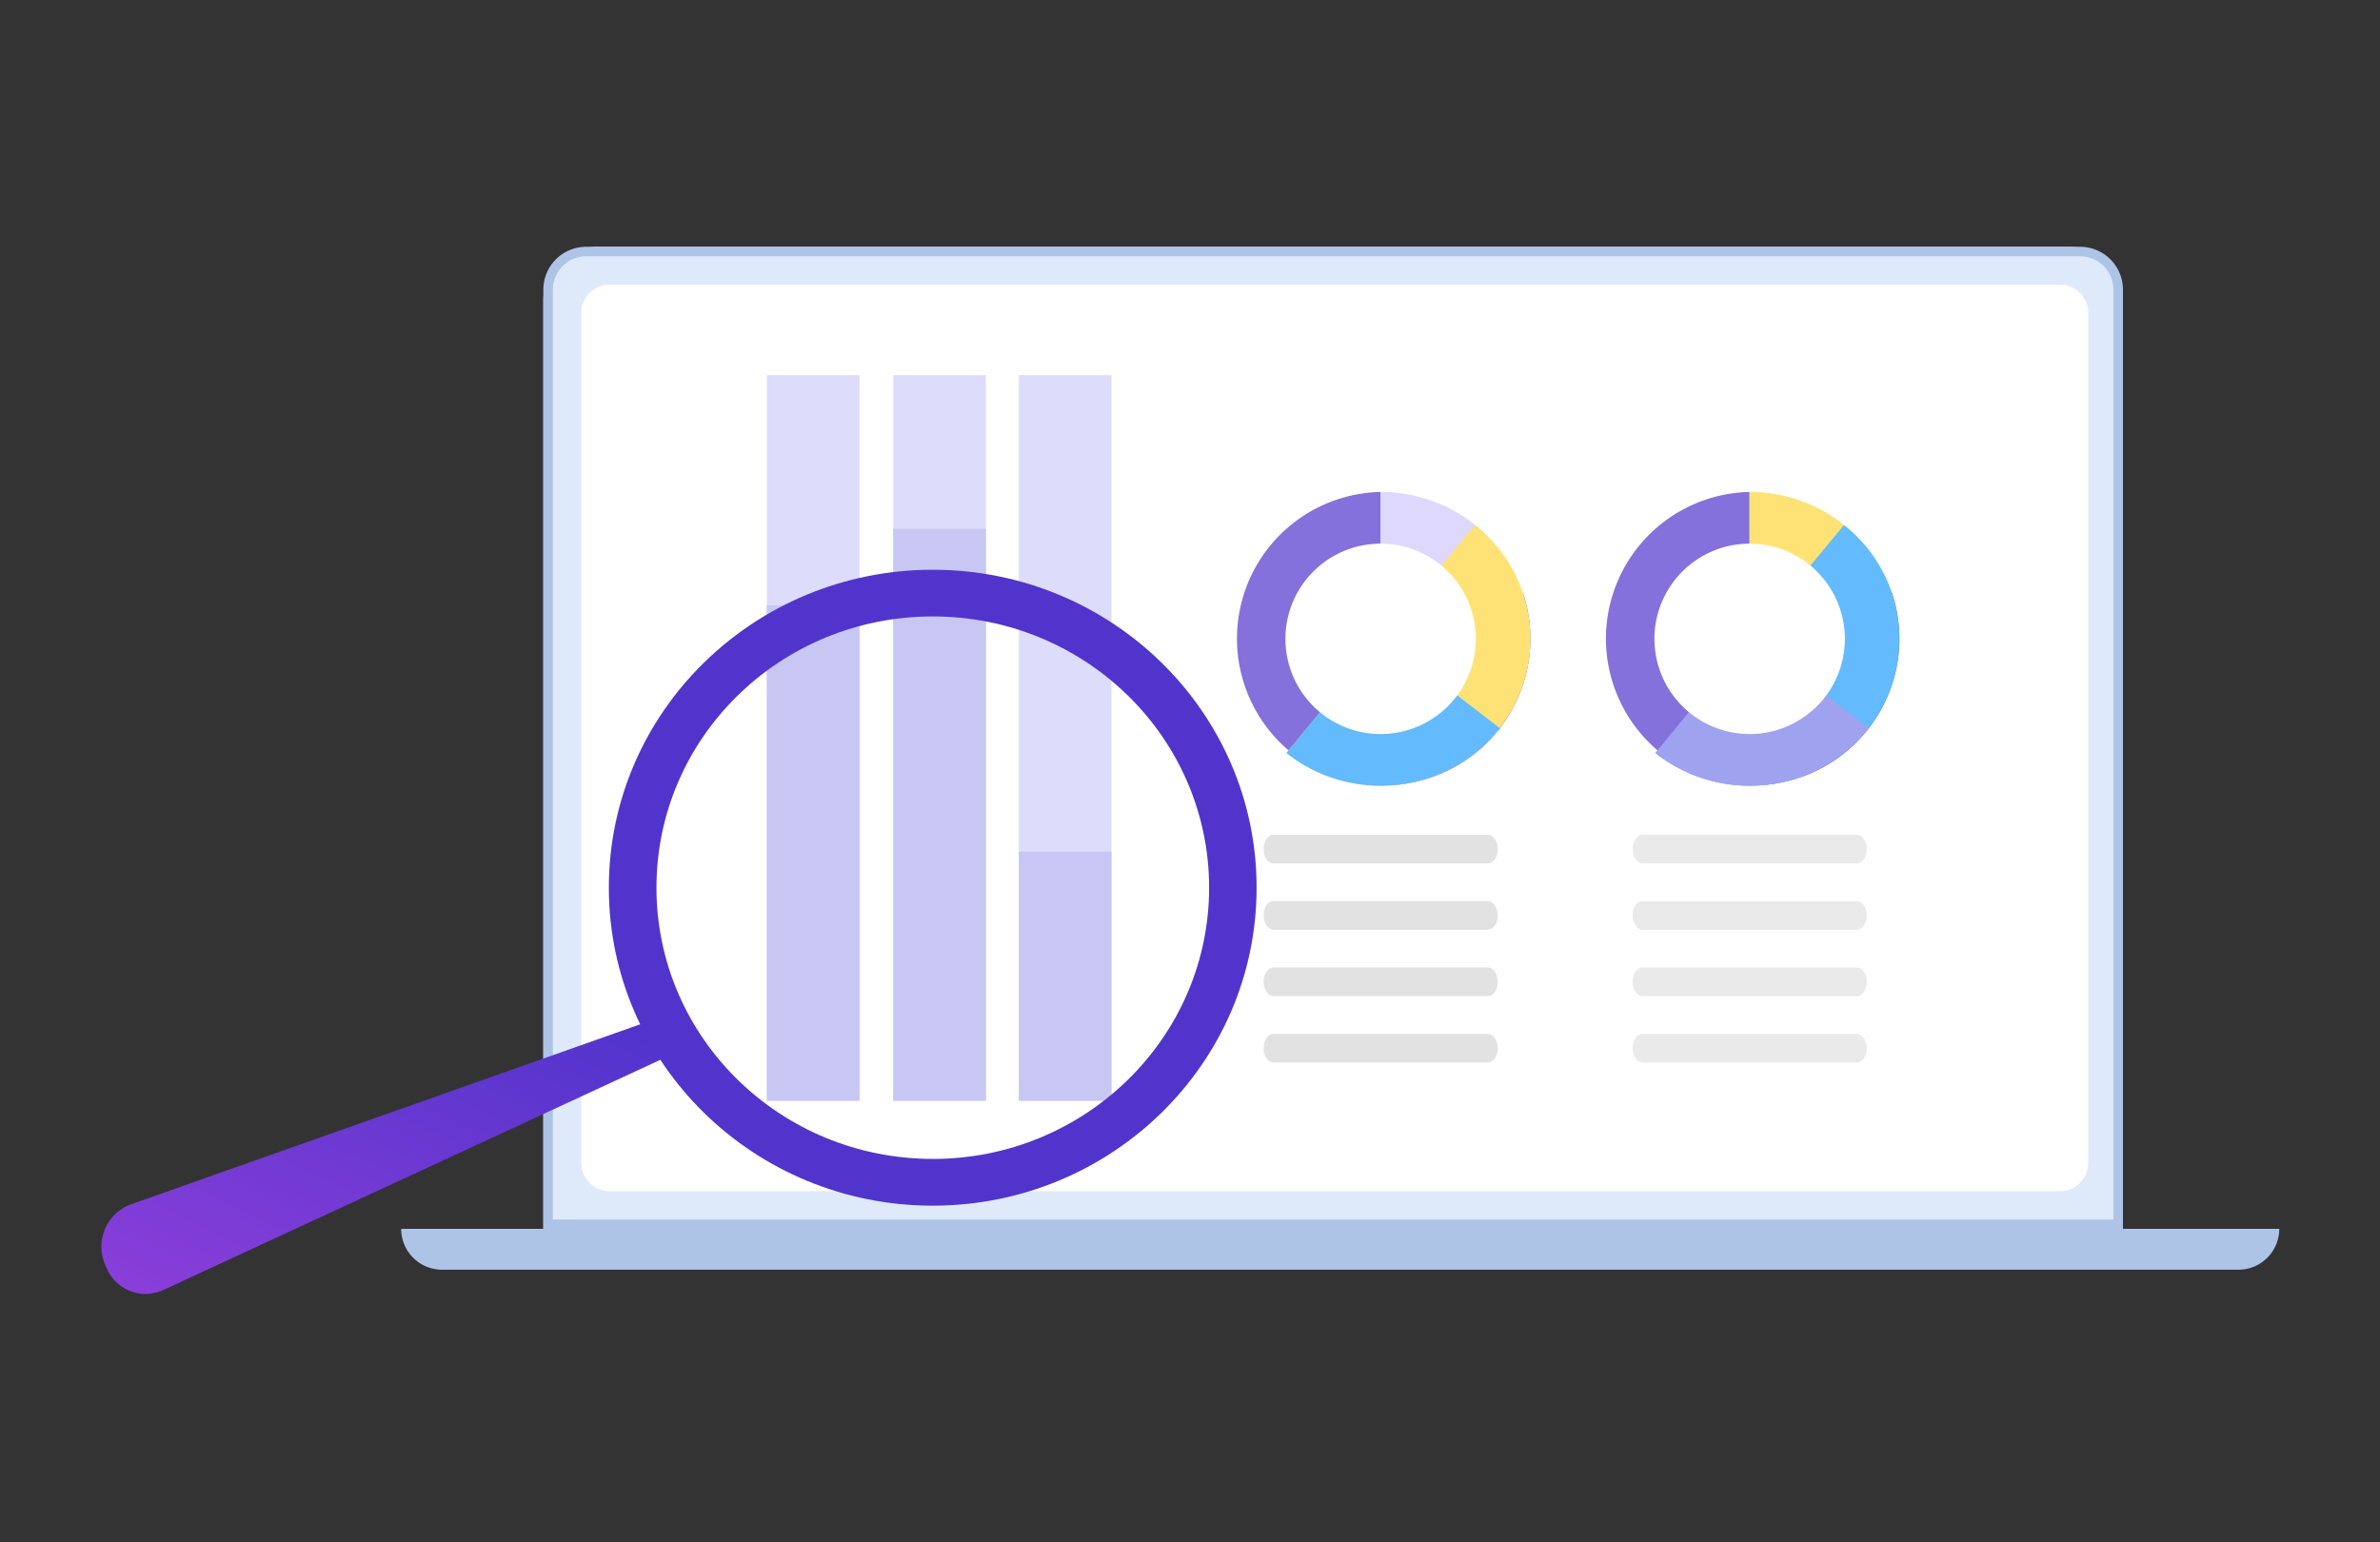
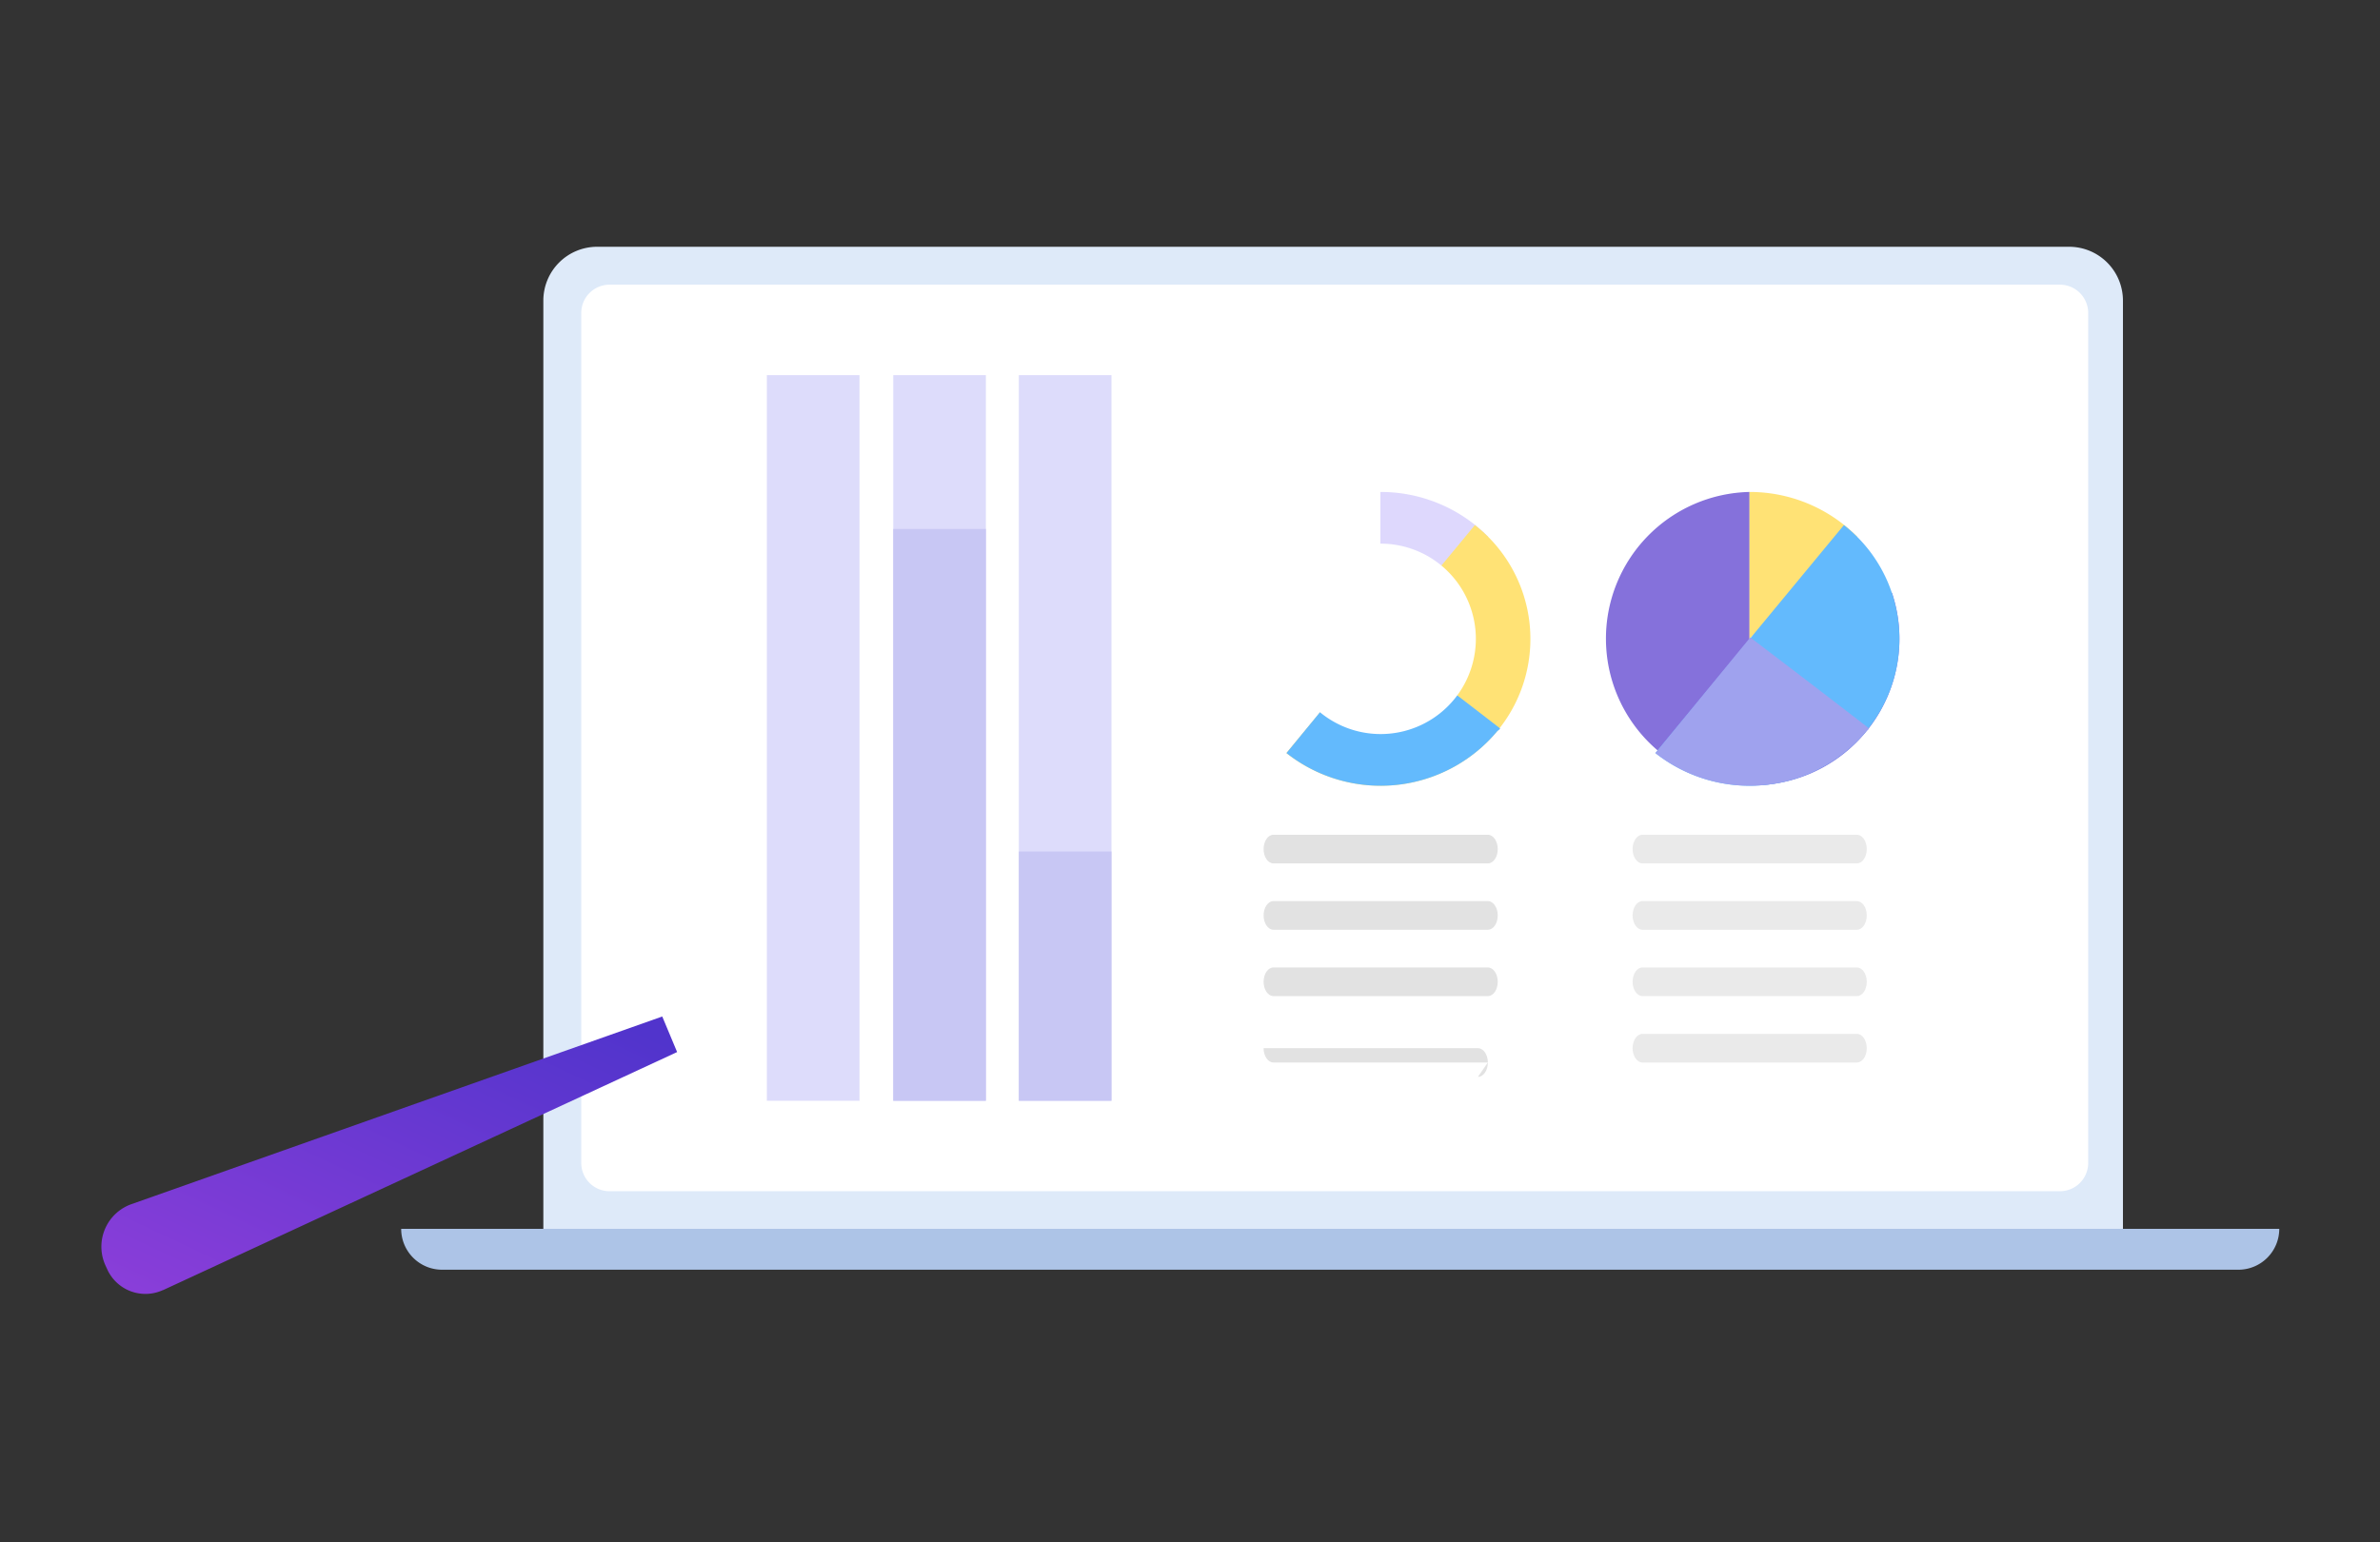
<svg xmlns="http://www.w3.org/2000/svg" width="1080" height="700" viewBox="0 0 1080 700">
  <rect x="0" y="0" width="1080" height="700" fill="#333333" stroke="none" />
  <defs>
    <linearGradient id="a" x1="0.048" y1="1" x2="0.955" y2="0.073" gradientUnits="objectBoundingBox">
      <stop offset="0" stop-color="#8a3ed9" />
      <stop offset="1" stop-color="#5134cc" />
    </linearGradient>
  </defs>
  <g transform="translate(-16670 -256)">
    <rect width="1080" height="700" transform="translate(16670 256)" fill="#fff" opacity="0" />
    <g transform="translate(136 1103.388)">
      <g transform="translate(16716.047 -735.388)">
        <g transform="translate(0 0)">
          <path d="M24.425,0H692.37a24.425,24.425,0,0,1,24.425,24.425V445.846H0V24.425A24.425,24.425,0,0,1,24.425,0Z" transform="translate(64.512)" fill="#deeaf9" />
-           <path d="M19.463,4.325A15.155,15.155,0,0,0,4.325,19.463V441.521H712.47V19.463A15.155,15.155,0,0,0,697.332,4.325H19.463m0-4.325H697.332A19.463,19.463,0,0,1,716.8,19.463V445.846H0V19.463A19.463,19.463,0,0,1,19.463,0Z" transform="translate(64.512 0)" fill="#adc4e7" />
          <path d="M12.837,0H670.985a12.837,12.837,0,0,1,12.837,12.837V398.6a12.838,12.838,0,0,1-12.837,12.837H12.837A12.837,12.837,0,0,1,0,398.6V12.837A12.837,12.837,0,0,1,12.837,0Z" transform="translate(81.716 17.204)" fill="#fff" />
          <path d="M0,0H852.246a18.564,18.564,0,0,1-18.564,18.564H18.564A18.564,18.564,0,0,1,0,0Z" transform="translate(0 445.701)" fill="#adc4e7" />
          <g transform="translate(165.937 58.256)" opacity="0.702">
            <g transform="translate(380.766 53.021)">
              <g transform="translate(0 0)">
                <path d="M1040.7,480.162V413.59a66.589,66.589,0,1,0,67.977,66.573,65.394,65.394,0,0,0-3.384-20.8Z" transform="translate(-975.5 -413.59)" fill="#5134cc" />
                <path d="M1101.424,433.959a68.593,68.593,0,0,0-48.943-20.369v66.657Z" transform="translate(-987.362 -413.59)" fill="#ffd63b" />
                <path d="M1087.576,431.35a65.65,65.65,0,0,1,11.234,92.161c-.389.491-.778.99-1.193,1.472a68.941,68.941,0,0,1-95.587,9.838Z" transform="translate(-979.588 -416.327)" fill="#219dfc" />
                <path d="M1045.07,491.67s25.648,19.4,53.74,41.145c.5.381-.778.981-1.193,1.464a68.942,68.942,0,0,1-95.587,9.846Z" transform="translate(-979.588 -425.627)" fill="#767ae7" />
-                 <path d="M1044.728,441.32a43.209,43.209,0,1,1-43.218,43.211,43.206,43.206,0,0,1,43.218-43.211" transform="translate(-979.508 -417.863)" fill="#fff" />
              </g>
              <g transform="translate(12.096 155.587)">
                <path d="M1091.571,610.513H994.292c-2.462,0-4.492-2.91-4.492-6.5s2-6.5,4.492-6.5h97.279c2.47,0,4.492,2.91,4.492,6.5s-2,6.5-4.492,6.5" transform="translate(-989.8 -597.52)" fill="#e1e1e1" />
                <path d="M1091.571,681.713H994.292c-2.462,0-4.492-2.91-4.492-6.5s2-6.5,4.492-6.5h97.279c2.47,0,4.492,2.91,4.492,6.5s-2,6.5-4.492,6.5" transform="translate(-989.8 -608.492)" fill="#e1e1e1" />
                <path d="M1091.571,646.111H994.292c-2.462,0-4.492-2.918-4.492-6.5s2-6.5,4.492-6.5h97.279c2.47,0,4.492,2.91,4.492,6.5s-2,6.5-4.492,6.5" transform="translate(-989.8 -603.005)" fill="#e1e1e1" />
                <path d="M1091.571,717.343H994.292c-2.462,0-4.492-2.91-4.492-6.5s2-6.5,4.492-6.5h97.279c2.47,0,4.492,2.91,4.492,6.5s-2,6.5-4.492,6.5" transform="translate(-989.8 -613.982)" fill="#e1e1e1" />
              </g>
            </g>
            <g transform="translate(213.328 53.021)">
              <g transform="translate(0 0)">
-                 <path d="M842.745,480.162V413.59a66.589,66.589,0,1,0,67.994,66.572,65.4,65.4,0,0,0-3.384-20.8Z" transform="translate(-777.56 -413.59)" fill="#5134cc" />
                <path d="M903.463,433.959A68.6,68.6,0,0,0,854.51,413.59v66.657Z" transform="translate(-789.418 -413.59)" fill="#d0c8fc" />
                <path d="M889.615,431.35a65.659,65.659,0,0,1,11.234,92.161c-.389.491-.787.99-1.2,1.472a68.941,68.941,0,0,1-95.587,9.838Z" transform="translate(-781.643 -416.327)" fill="#ffd63b" />
                <path d="M847.158,491.67s25.648,19.4,53.74,41.145c.491.381-.787.981-1.2,1.464a68.933,68.933,0,0,1-95.587,9.846Z" transform="translate(-781.651 -425.622)" fill="#219dfc" />
                <path d="M846.759,441.32a43.209,43.209,0,1,1-43.209,43.208,43.209,43.209,0,0,1,43.209-43.208" transform="translate(-781.565 -417.863)" fill="#fff" />
              </g>
              <g transform="translate(12.088 155.587)">
                <path d="M893.612,610.513H796.333c-2.453,0-4.483-2.91-4.483-6.5s2-6.5,4.483-6.5h97.279c2.462,0,4.483,2.91,4.483,6.5s-2,6.5-4.483,6.5" transform="translate(-791.85 -597.52)" fill="#d5d5d5" />
                <path d="M893.612,681.713H796.333c-2.453,0-4.483-2.91-4.483-6.5s2-6.5,4.483-6.5h97.279c2.462,0,4.483,2.91,4.483,6.5s-2,6.5-4.483,6.5" transform="translate(-791.85 -608.492)" fill="#d5d5d5" />
                <path d="M893.612,646.111H796.333c-2.453,0-4.483-2.918-4.483-6.5s2-6.5,4.483-6.5h97.279c2.462,0,4.483,2.91,4.483,6.5s-2,6.5-4.483,6.5" transform="translate(-791.85 -603.005)" fill="#d5d5d5" />
-                 <path d="M893.612,717.343H796.333c-2.453,0-4.483-2.91-4.483-6.5s2-6.5,4.483-6.5h97.279c2.462,0,4.483,2.91,4.483,6.5s-2,6.5-4.483,6.5" transform="translate(-791.85 -613.982)" fill="#d5d5d5" />
+                 <path d="M893.612,717.343H796.333c-2.453,0-4.483-2.91-4.483-6.5h97.279c2.462,0,4.483,2.91,4.483,6.5s-2,6.5-4.483,6.5" transform="translate(-791.85 -613.982)" fill="#d5d5d5" />
              </g>
            </g>
            <g transform="translate(0 0)">
              <rect width="42.033" height="329.335" transform="translate(114.349)" fill="#cfcdf9" />
              <rect width="42.033" height="329.335" transform="translate(57.361)" fill="#cfcdf9" />
              <rect width="42.033" height="329.335" fill="#cfcdf9" />
              <rect width="42.033" height="113.114" transform="translate(114.349 216.212)" fill="#b0afef" />
              <rect width="42.033" height="259.514" transform="translate(57.361 69.821)" fill="#b0afef" />
-               <path d="M525.37,474.45H567.4V699.265H525.37Z" transform="translate(-525.37 -369.947)" fill="#b0afef" />
            </g>
          </g>
        </g>
      </g>
      <g transform="translate(16580 -588.809)">
        <path d="M335.644,476.17,94.577,561.4a20.481,20.481,0,0,0-12.233,26.24h0c.183.5.387,1.019.6,1.478l.816,1.784a19.033,19.033,0,0,0,25.211,9.471h.1l233.3-108.061-6.728-16.087Z" transform="translate(-81.105 -273.413)" fill="url(#a)" />
-         <path d="M453.993,544.68c-69.251,0-125.391-55.111-125.391-123.108s56.069-123.1,125.391-123.1S579.385,353.6,579.385,421.582,523.244,544.69,453.993,544.69m0-267.41C372.836,277.28,307,341.892,307,421.582s65.8,144.312,146.963,144.312,146.973-64.622,146.973-144.312-65.8-144.3-146.942-144.3" transform="translate(-76.713 -277.28)" fill="#5134cc" />
      </g>
    </g>
  </g>
</svg>